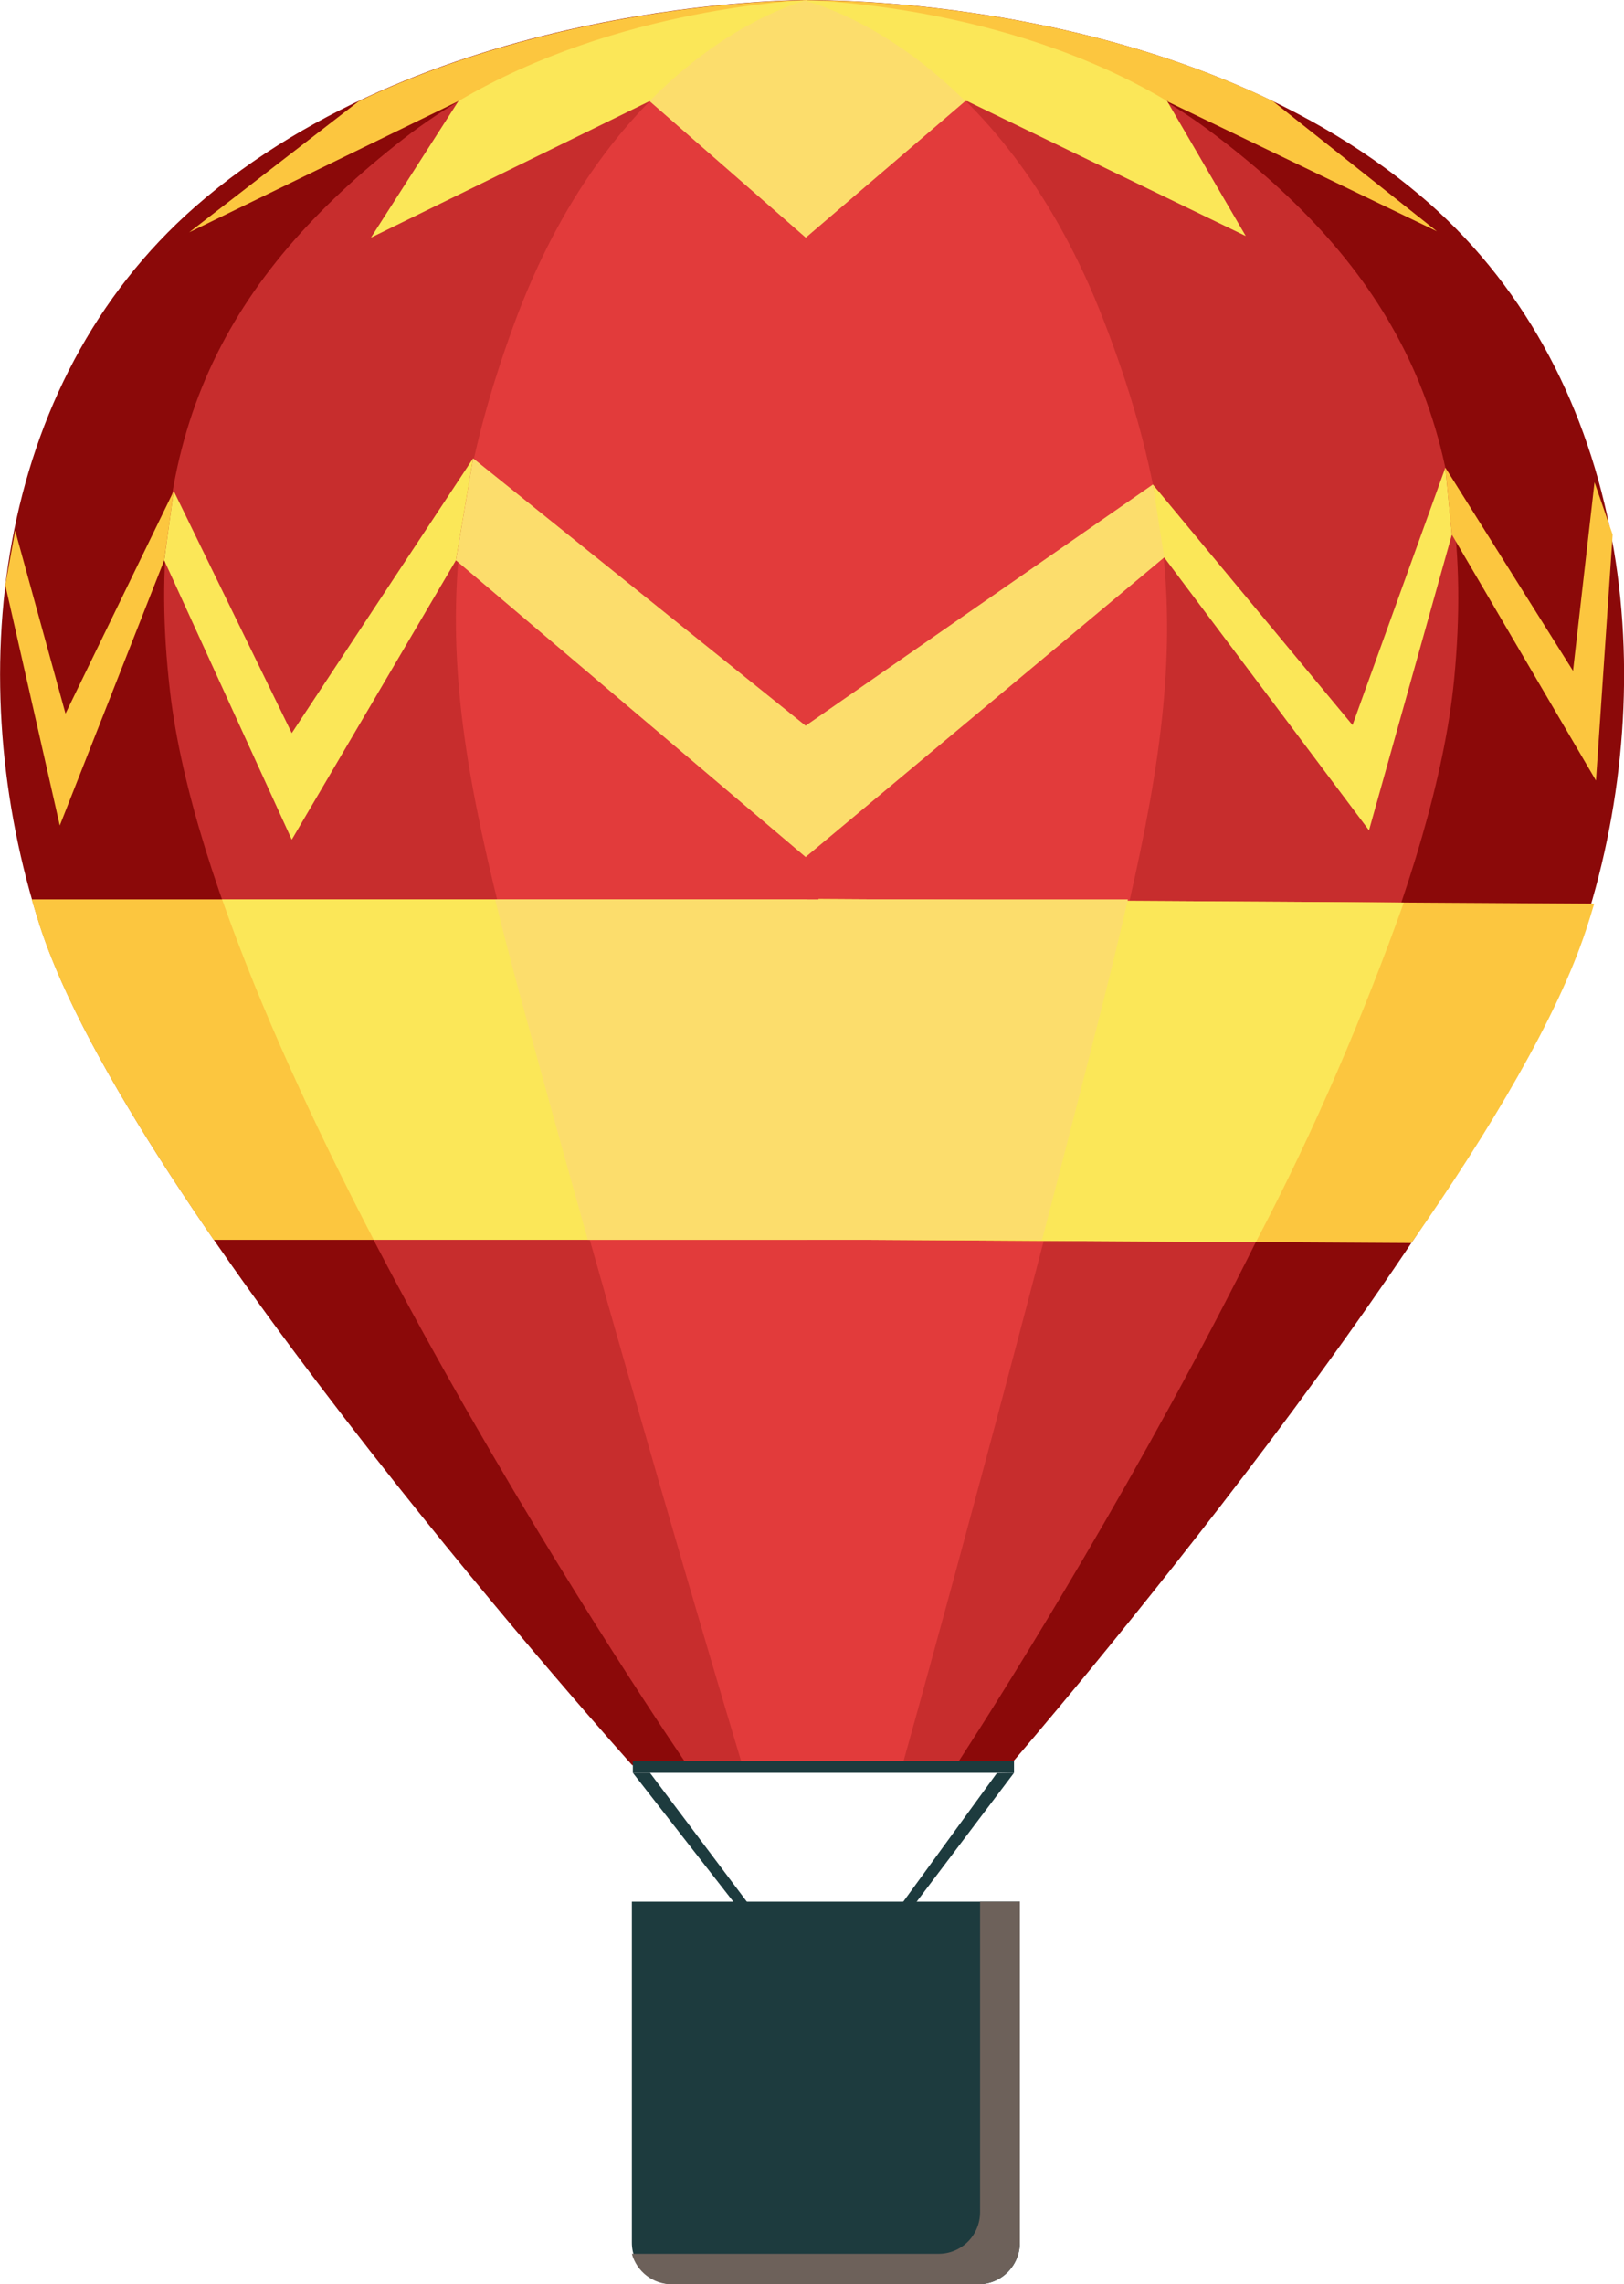
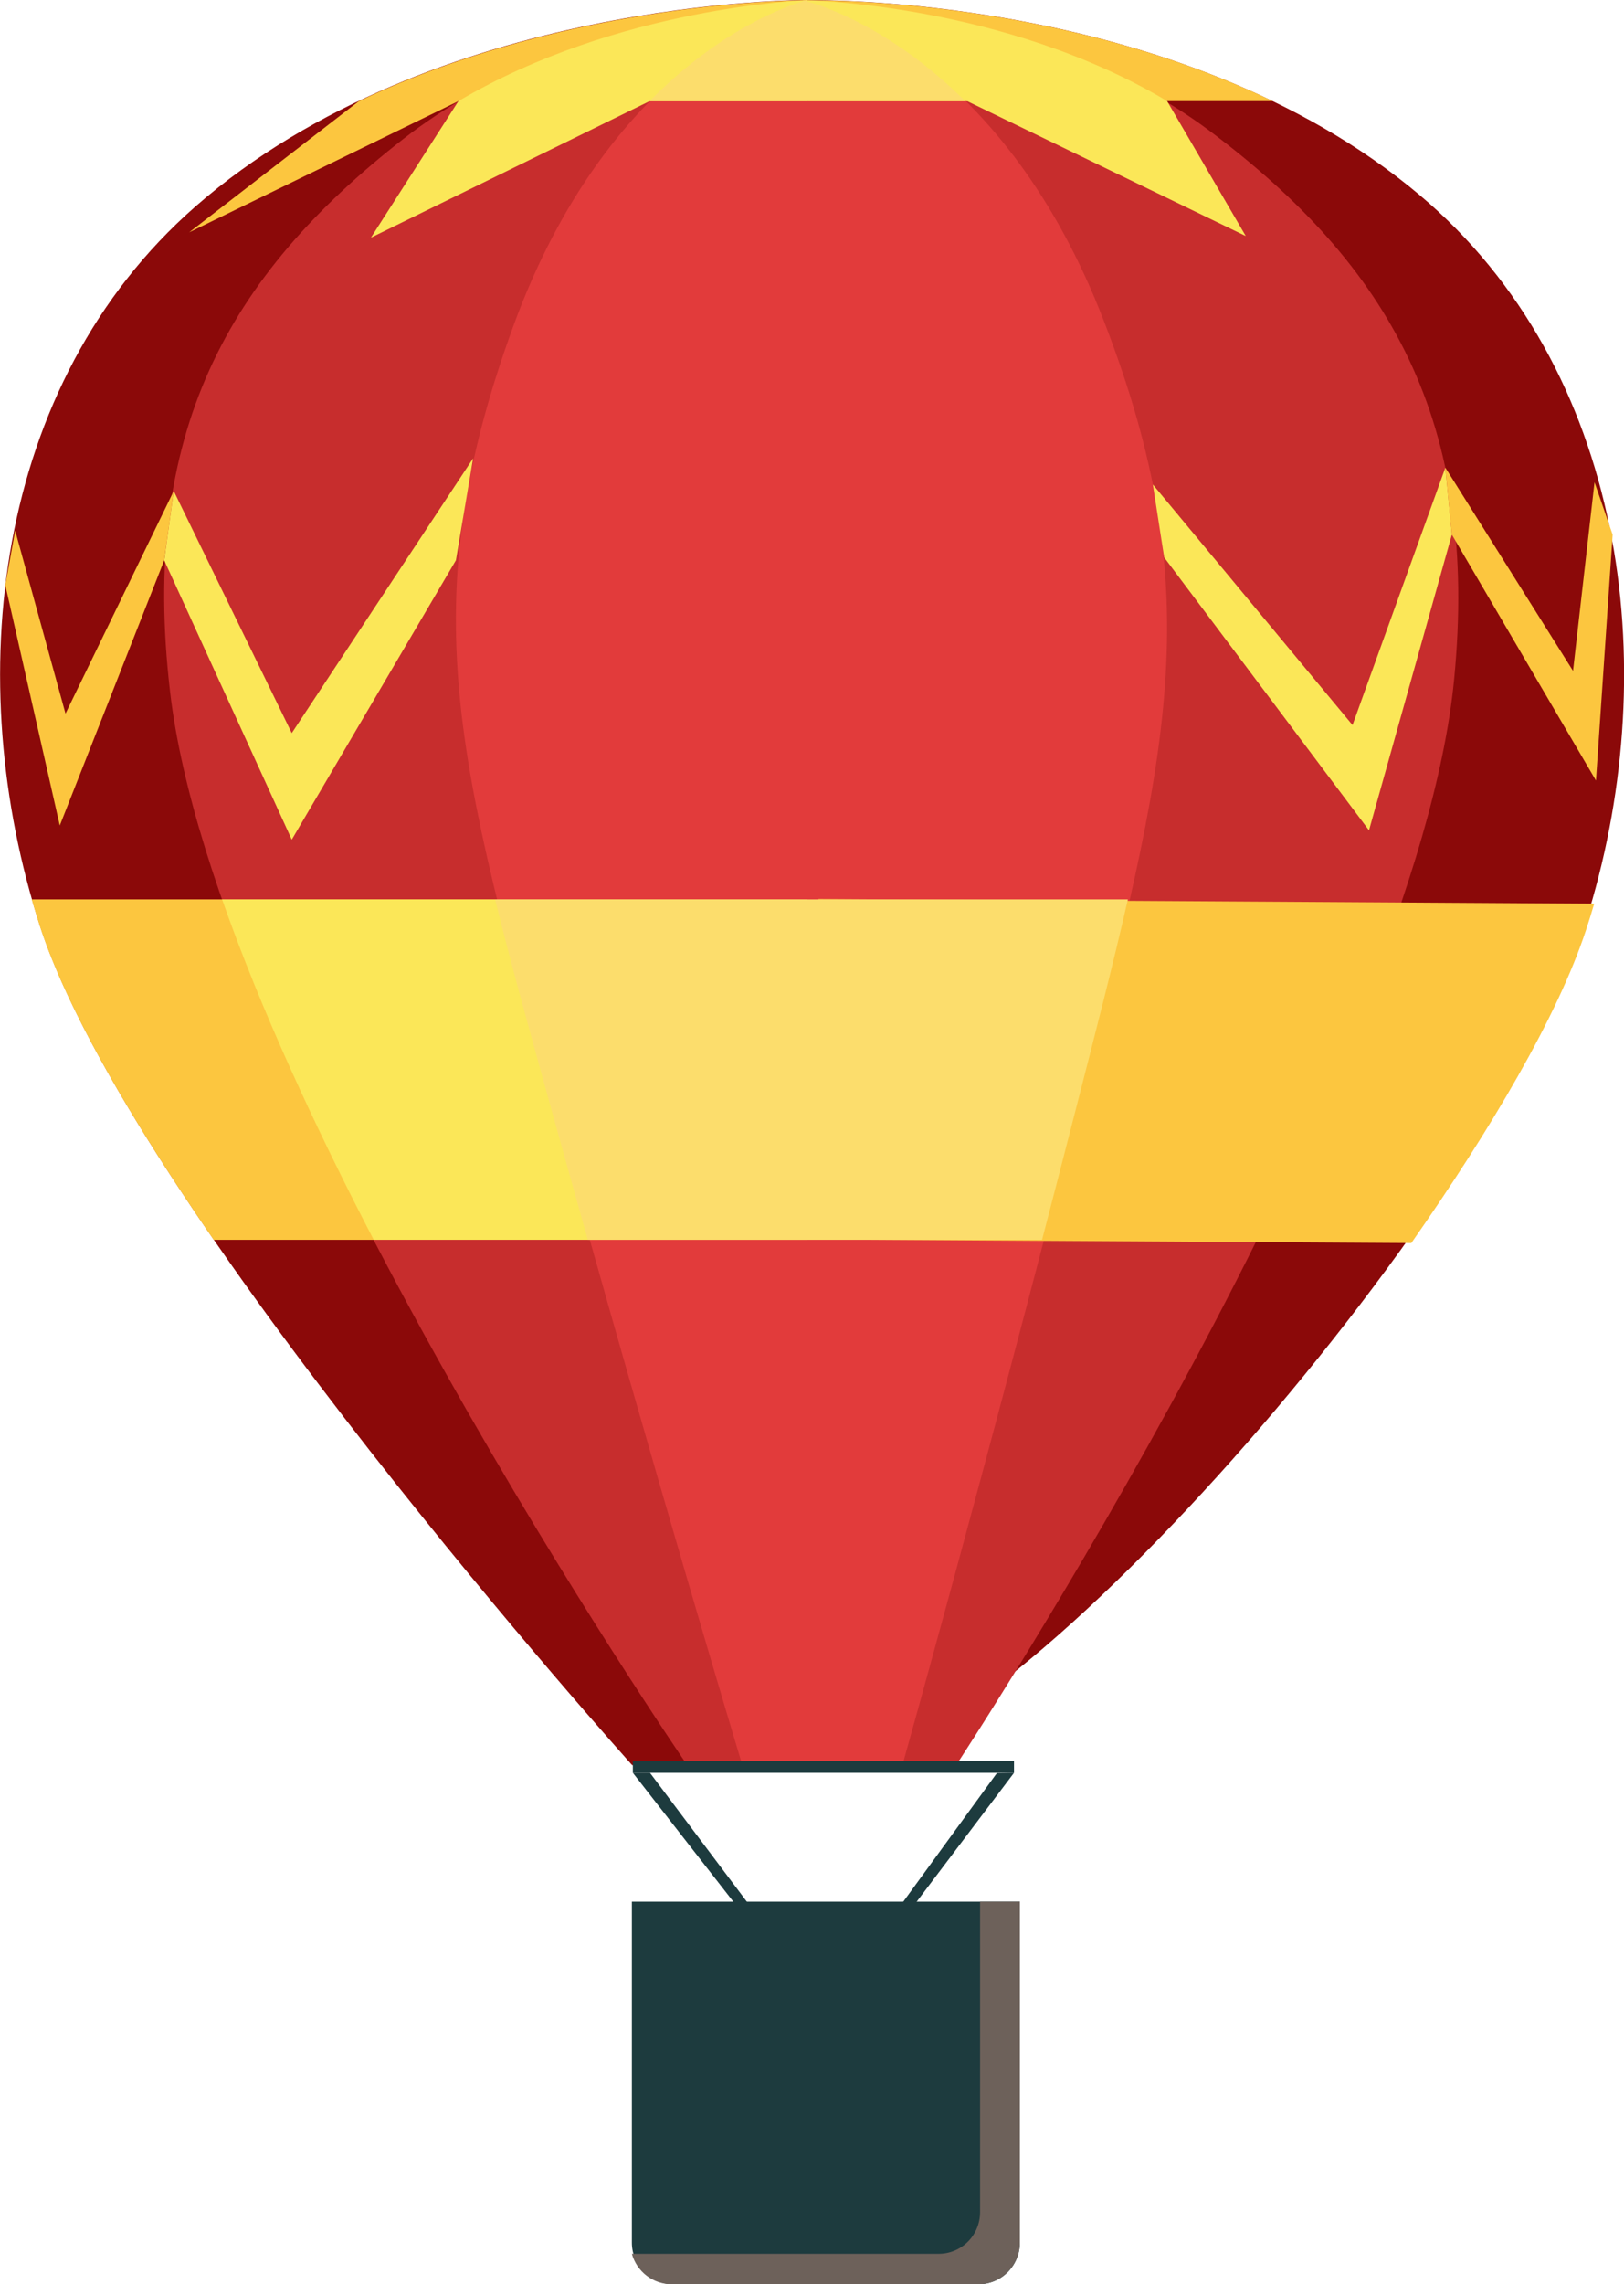
<svg xmlns="http://www.w3.org/2000/svg" width="293" height="412" viewBox="0 0 293 412" fill="none">
  <path d="M145.667 318.368H114.049C114.049 318.368 23.613 217.78 7.213 166.966C-7.022 123.041 -1.352 69.393 35.162 37.332C78.234 -0.451 145.667 4.12061e-07 145.667 4.12061e-07V318.368Z" fill="#8B0909" />
  <path d="M145.666 0C145.666 0 103.085 1.437 72.833 25.013C40.832 49.949 25.244 78.405 30.689 124.817C38.803 194.209 124.001 318.391 124.001 318.391H145.639L145.666 0Z" fill="#C72D2D" />
-   <path d="M151.143 318.346L182.779 317.733C182.779 317.733 271.25 215.41 286.698 164.285C300.037 120.094 293.342 66.572 256.18 35.223C212.386 -1.708 144.972 0.036 144.972 0.036L151.143 318.346Z" fill="#8B0909" />
+   <path d="M151.143 318.346C182.779 317.733 271.25 215.41 286.698 164.285C300.037 120.094 293.342 66.572 256.18 35.223C212.386 -1.708 144.972 0.036 144.972 0.036L151.143 318.346Z" fill="#8B0909" />
  <path d="M144.972 0.036C144.972 0.036 187.575 0.649 218.278 23.634C250.734 47.967 266.886 76.098 262.347 122.582C255.558 192.119 172.799 317.927 172.799 317.927L151.161 318.346L144.972 0.036Z" fill="#C72D2D" />
  <path d="M199.061 57.627C181.264 11.743 150.647 1.586 145.671 0.216V0C145.671 0 145.535 0.032 145.269 0.108L144.972 0.036V0.194C140.013 1.663 109.608 12.41 92.681 58.628C74.266 109.046 82.399 137.24 100.299 201.757C118.2 266.274 133.928 318.368 133.928 318.368H147.708L162.886 318.116C162.886 318.116 177.609 265.724 194.247 200.874C210.885 136.023 218.477 107.694 199.061 57.627Z" fill="#E23B3B" />
  <path d="M182.946 319.761L165 343.516L169.165 363.586L166.573 363.627L162.566 343.553L179.853 319.81L182.946 319.761Z" fill="#1D3B3E" />
  <path d="M182.946 317.629H114.179V319.761H182.946V317.629Z" fill="#1D3B3E" />
  <path d="M114 343H184V404.494C184 406.485 183.217 408.394 181.824 409.802C180.431 411.209 178.541 412 176.57 412H121.43C119.459 412 117.569 411.209 116.176 409.802C114.783 408.394 114 406.485 114 404.494V343V343Z" fill="#1D3B3E" />
  <path d="M176.823 343V399.01C176.823 401 176.037 402.908 174.639 404.315C173.24 405.723 171.344 406.513 169.366 406.513H114C114.438 408.092 115.377 409.483 116.675 410.474C117.972 411.465 119.556 412.001 121.185 412H176.543C178.521 412 180.418 411.209 181.816 409.802C183.214 408.395 184 406.487 184 404.497V343H176.823Z" fill="#6D615A" />
  <path d="M114.179 319.761L132.49 343.237L129.555 363.311H132.147L134.919 343.237L117.267 319.761H114.179Z" fill="#1D3B3E" />
  <path d="M132.489 343.237L165 343.516L165.762 347.193H131.908L132.489 343.237Z" fill="#1D3B3E" />
-   <path d="M85.36 82.668L145.35 130.895L207.996 87.385L210.565 100.11L145.35 154.579L82.254 101.061L85.36 82.668Z" fill="#FCDD6C" />
  <path d="M82.254 101.061L52.638 151.447L29.625 101.061L31.343 88.561L52.638 132.229L85.36 82.668L82.254 101.061Z" fill="#FBE758" />
  <path d="M29.625 101.061L10.787 148.897L0.96 105.544L2.736 95.699L11.819 128.714L31.343 88.561L29.625 101.061Z" fill="#FCC63F" />
  <path d="M210.038 100.538L246.993 149.767L261.941 96.429L260.769 84.348L244.022 130.778L207.996 87.385L210.038 100.538Z" fill="#FBE758" />
  <path d="M261.941 96.429L287.942 140.786L290.953 96.438L287.681 86.984L283.804 121.005L260.769 84.348L261.941 96.429Z" fill="#FCC63F" />
  <path d="M145.666 162.217H5.725C6.182 163.812 6.662 165.397 7.167 166.971C12.221 182.607 24.297 202.951 38.555 223.629H145.666V162.217Z" fill="#FCC63F" />
  <path d="M67.424 223.62H145.666V162.217H40.07C47.012 182.043 56.88 203.321 67.424 223.62Z" fill="#FBE758" />
  <path d="M147.681 162.149L287.622 162.992C287.159 164.587 286.668 166.17 286.148 167.741C281.005 183.345 269.018 203.618 254.625 224.211L147.311 223.566L147.681 162.149Z" fill="#FCC63F" />
-   <path d="M226.572 224.044L147.311 223.566L147.681 162.149L253.277 162.785C246.218 182.561 237.238 203.807 226.572 224.044Z" fill="#FBE758" />
  <path d="M89.327 162.217C92.212 173.932 95.818 186.887 99.943 201.766C102.017 209.242 104.063 216.55 106.056 223.629H188.004C189.924 216.275 191.894 208.669 193.891 200.883C197.61 186.387 200.878 173.716 203.492 162.217H89.327Z" fill="#FCDD6C" />
  <path d="M145.071 0.063L145.423 18.236H229.633C189.491 -1.086 145.071 0.063 145.071 0.063Z" fill="#FCC63F" />
  <path d="M145.377 0.054L145.729 18.227H210.565C180.994 0.568 145.377 0.054 145.377 0.054Z" fill="#FBE758" />
  <path d="M64.746 18.245H145.666V0.036C145.666 0.036 103.63 -0.23 64.746 18.245Z" fill="#FCC63F" />
  <path d="M145.517 18.245V0.036C145.517 0.036 111.524 1.185 82.7 18.245H145.517Z" fill="#FBE758" />
  <path d="M117.204 18.245H174.142C160.93 5.11 148.587 1.082 145.603 0.252V0.036C145.603 0.036 145.463 0.068 145.202 0.144L144.909 0.072V0.23C141.938 1.104 129.965 5.268 117.204 18.245Z" fill="#FCDD6C" />
-   <path d="M117.195 18.245L145.378 42.87L174.142 18.245L145.54 13.158L117.195 18.245Z" fill="#FCDD6C" />
  <path d="M82.705 18.245L66.919 42.87L117.195 18.245L110.829 13.158L82.705 18.245Z" fill="#FBE758" />
  <path d="M64.746 18.245L34.129 41.91L82.705 18.245L76.696 16.032L64.746 18.245Z" fill="#FCC63F" />
  <path d="M210.565 18.227L224.76 42.577L174.372 18.182L180.714 13.067L210.565 18.227Z" fill="#FBE758" />
-   <path d="M229.633 18.236L259.245 41.721L210.565 18.276L216.561 16.037L229.633 18.236Z" fill="#FCC63F" />
</svg>